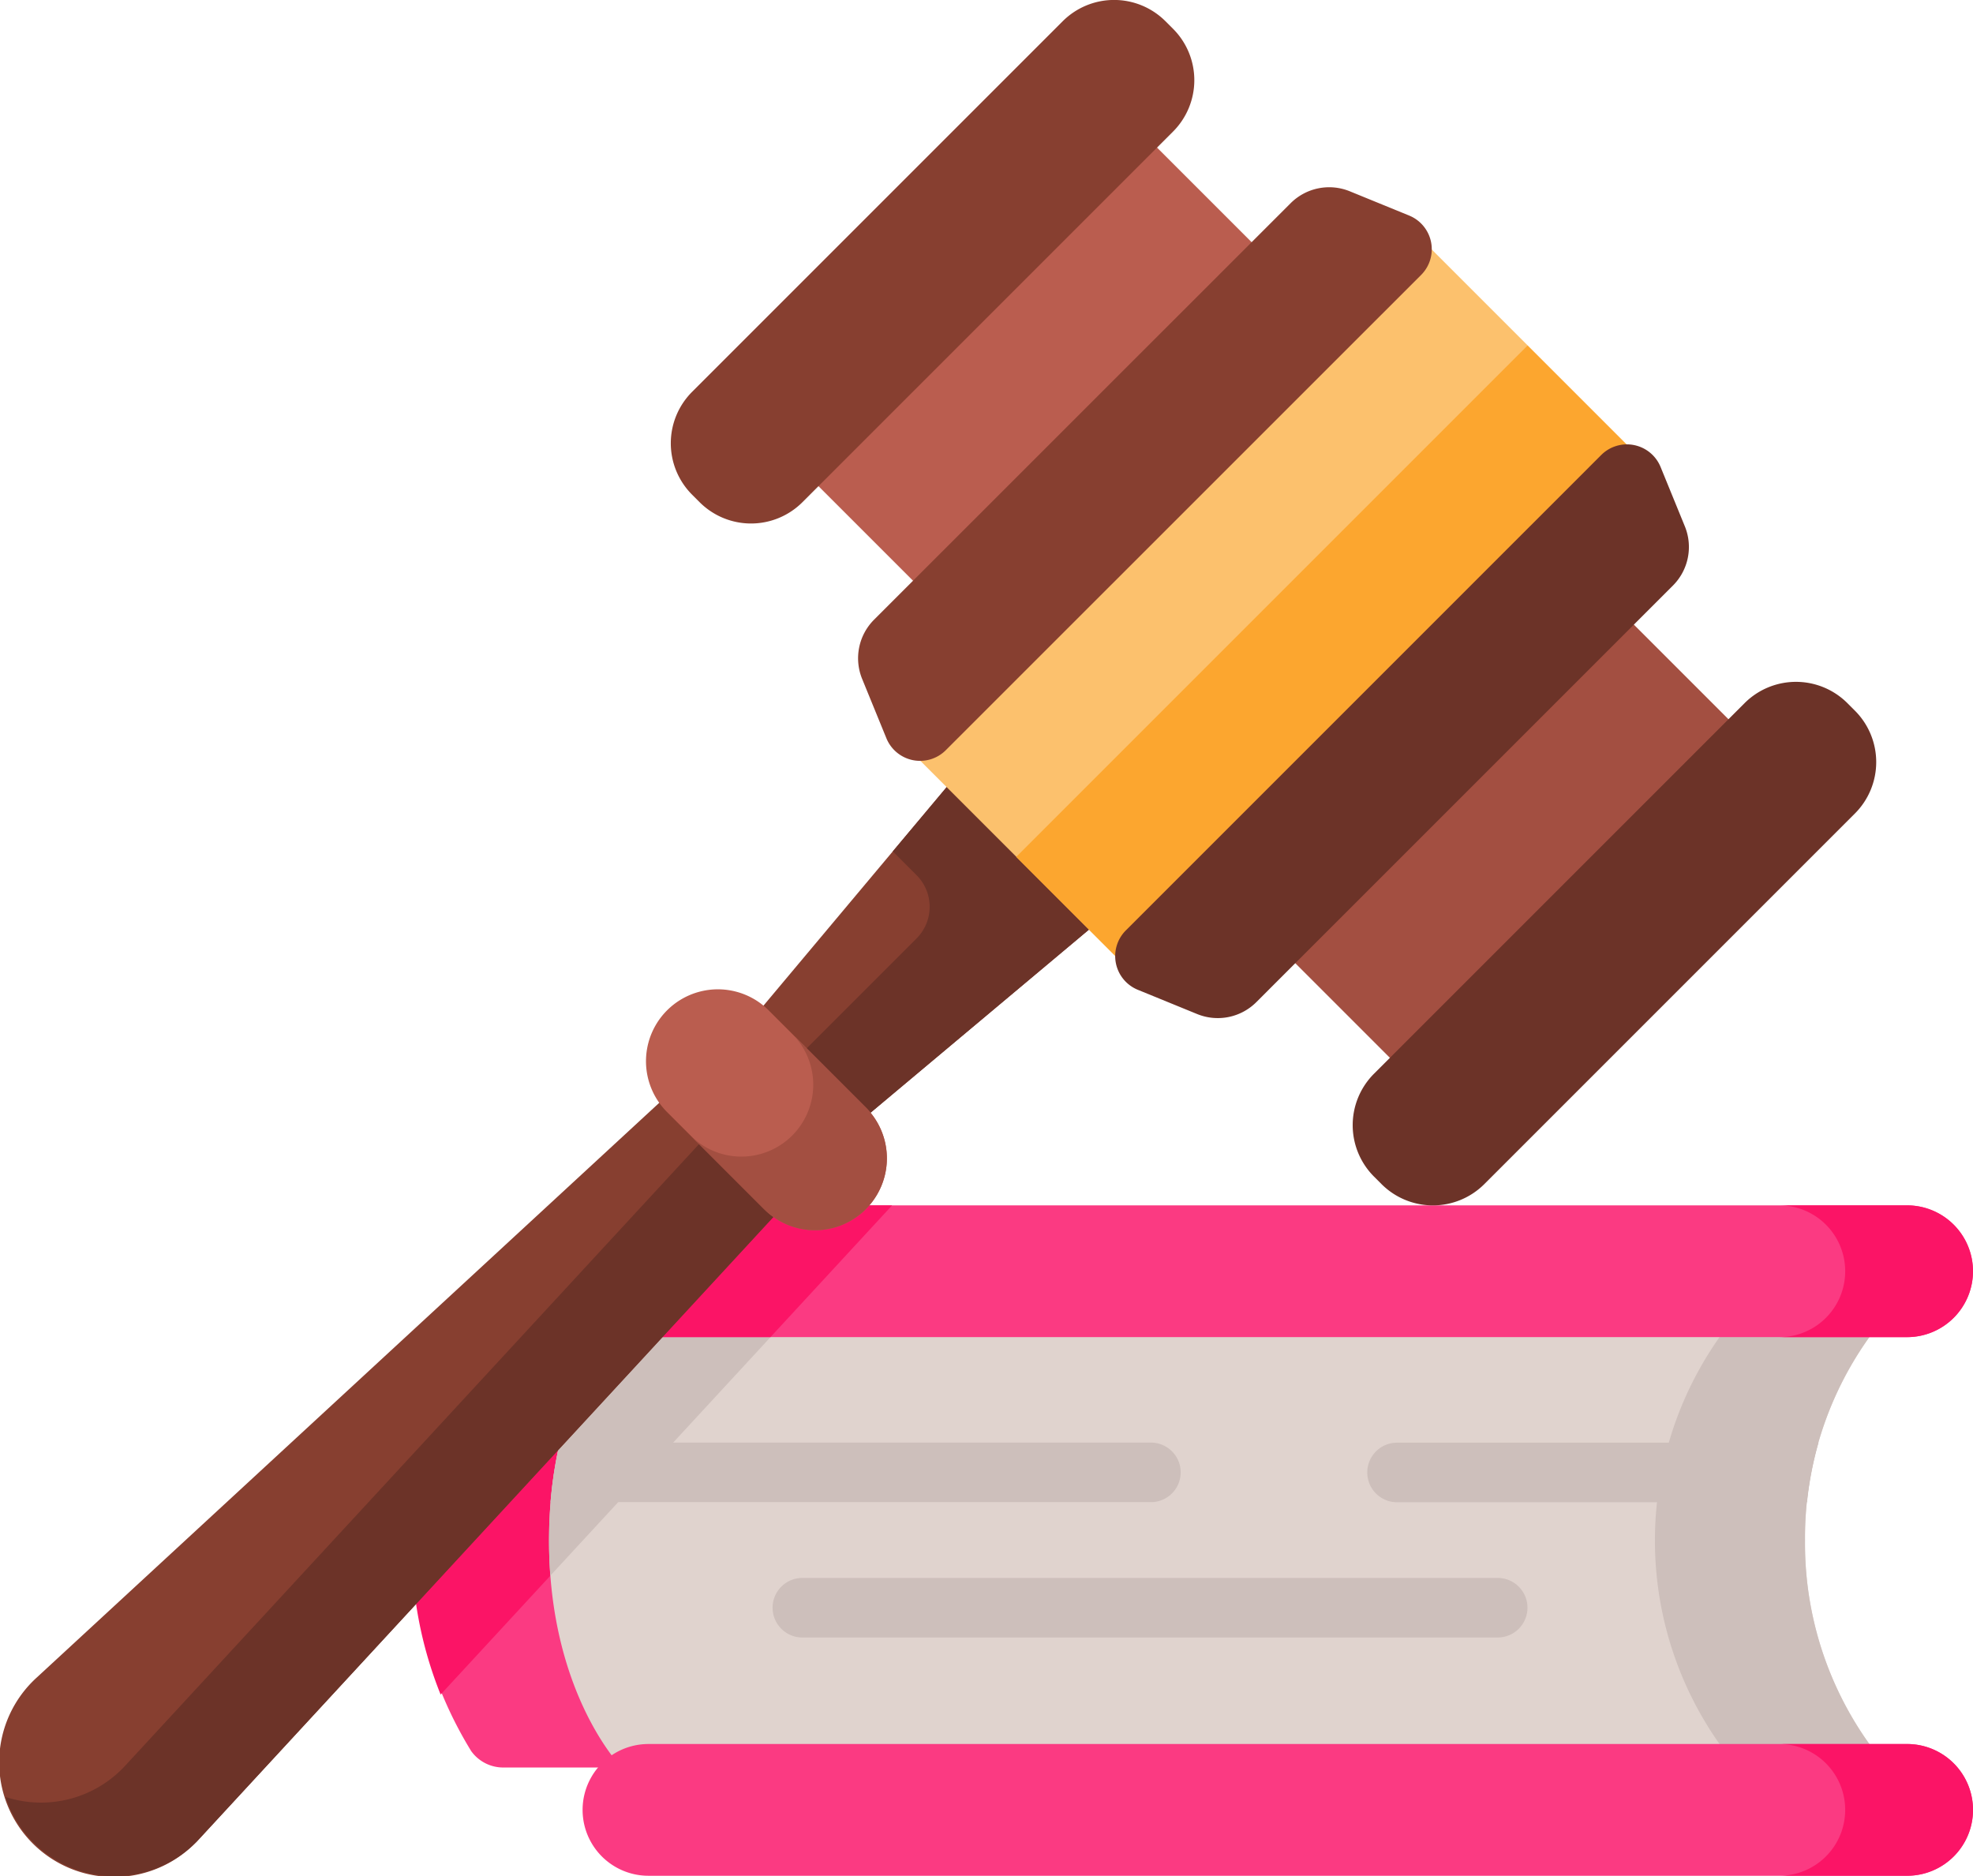
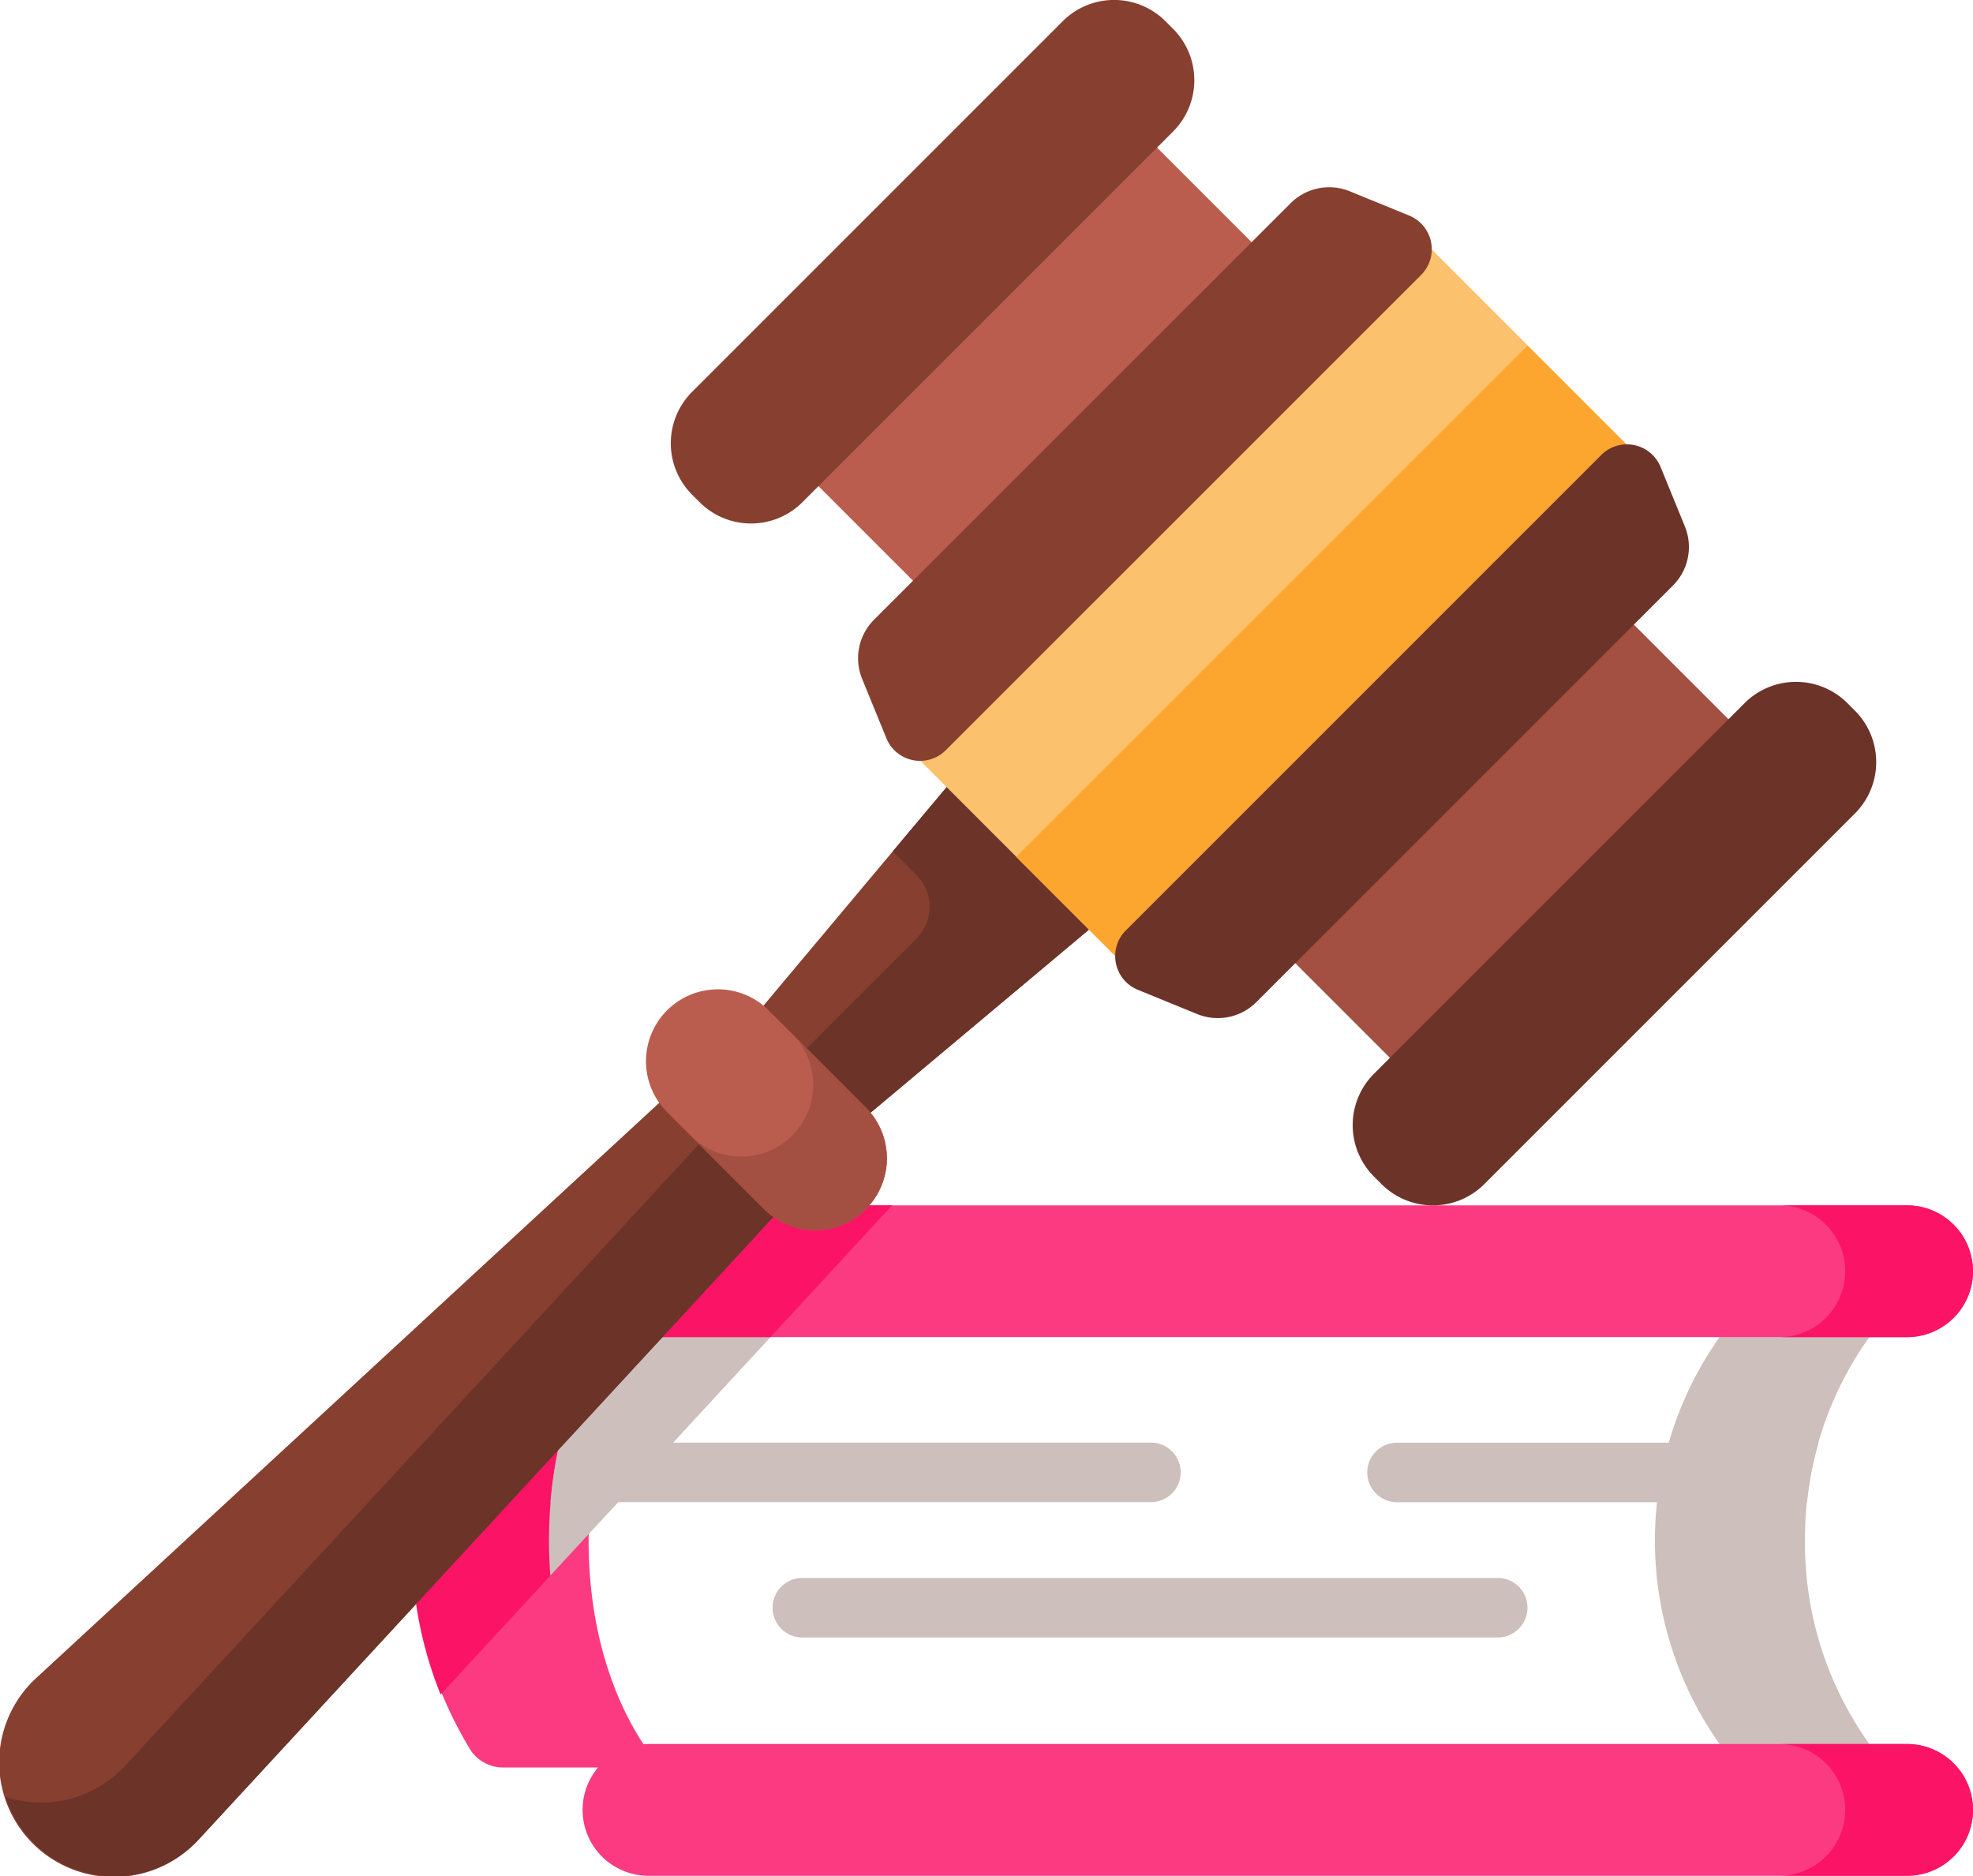
<svg xmlns="http://www.w3.org/2000/svg" width="84.129" height="80" viewBox="0 0 84.129 80">
  <defs>
    <style>.a{fill:#fb3a82;}.b{fill:#fb1466;}.c{fill:#e0d3ce;}.d{fill:#cdbfbb;}.e{fill:#873f30;}.f{fill:#6c3328;}.g{fill:#ba5d4f;}.h{fill:#a34f41;}.i{fill:#fcc16d;}.j{fill:#fca62f;}</style>
  </defs>
  <g transform="translate(0 -12.566)">
    <g transform="translate(17.559 63.961)">
      <g transform="translate(0 4.616)">
        <path class="a" d="M114.4,363.122c0,6.534,3.1,9.676,3.1,9.676h-6.734a1.68,1.68,0,0,1-1.373-.7,17.128,17.128,0,0,1,0-17.948,1.68,1.68,0,0,1,1.373-.7h6.734S114.4,356.587,114.4,363.122Z" transform="translate(-106.86 -353.445)" />
        <path class="b" d="M117.507,353.445s-3.015,3.052-3.1,9.4l-6.317,6.842a16.991,16.991,0,0,1-1.227-6.564,15.356,15.356,0,0,1,2.539-8.975,1.68,1.68,0,0,1,1.373-.7h6.734Z" transform="translate(-106.861 -353.445)" />
-         <path class="c" d="M196.021,363.12a14.694,14.694,0,0,0,3.528,9.677H145.567s-3.1-3.142-3.1-9.677,3.1-9.677,3.1-9.677h53.982A14.694,14.694,0,0,0,196.021,363.12Z" transform="translate(-136.614 -353.443)" />
        <g transform="translate(5.85 0)">
          <path class="d" d="M152.835,353.445,142.52,364.619c-.035-.477-.056-.977-.056-1.5,0-6.536,3.1-9.677,3.1-9.677Z" transform="translate(-142.464 -353.445)" />
          <path class="d" d="M435.877,363.127a14.692,14.692,0,0,0,3.528,9.676h-6.4a15.035,15.035,0,0,1,0-19.353h6.4A14.687,14.687,0,0,0,435.877,363.127Z" transform="translate(-382.32 -353.45)" />
        </g>
      </g>
      <g transform="translate(7.283)">
        <g transform="translate(0)">
          <path class="a" d="M210.474,328.162a2.809,2.809,0,0,1-2.808,2.808H154a2.809,2.809,0,0,1,0-5.618h53.668A2.809,2.809,0,0,1,210.474,328.162Z" transform="translate(-151.189 -325.352)" />
          <path class="b" d="M164.387,325.352,159.2,330.97H154a2.809,2.809,0,0,1,0-5.618Z" transform="translate(-151.189 -325.352)" />
          <path class="b" d="M470,328.164a2.812,2.812,0,0,1-2.81,2.81H461.74a2.809,2.809,0,0,0,0-5.619h5.448A2.81,2.81,0,0,1,470,328.164Z" transform="translate(-410.712 -325.355)" />
        </g>
        <g transform="translate(0 22.967)">
          <path class="a" d="M207.663,470.743H153.995a2.809,2.809,0,1,1,0-5.618h53.668a2.809,2.809,0,1,1,0,5.618Z" transform="translate(-151.186 -465.125)" />
          <path class="b" d="M470,467.938a2.808,2.808,0,0,1-2.81,2.808H461.74a2.808,2.808,0,1,0,0-5.616h5.448A2.81,2.81,0,0,1,470,467.938Z" transform="translate(-410.711 -465.129)" />
        </g>
      </g>
      <g transform="translate(5.918 10.119)">
        <path class="d" d="M169.743,388.2a1.269,1.269,0,0,1-1.27,1.27h-25.6a17.508,17.508,0,0,1,.394-2.539h25.2A1.269,1.269,0,0,1,169.743,388.2Z" transform="translate(-142.876 -386.935)" />
        <g transform="translate(34.789 0)">
          <path class="d" d="M373.874,386.936a14.994,14.994,0,0,0-.489,2.539H355.868a1.27,1.27,0,0,1,0-2.539h18.006Z" transform="translate(-354.599 -386.936)" />
        </g>
        <g transform="translate(9.503 5.767)">
          <path class="d" d="M231.554,424.573H201.977a1.27,1.27,0,1,1,0-2.539h29.577a1.27,1.27,0,1,1,0,2.539Z" transform="translate(-200.708 -422.034)" />
        </g>
      </g>
    </g>
    <g transform="translate(0 12.565)">
      <g transform="translate(0 32.278)">
        <g transform="translate(0 10.745)">
          <path class="e" d="M36.976,278.934,32.442,274.4,1.572,302.9A4.888,4.888,0,1,0,8.48,309.8Z" transform="translate(0 -274.399)" />
          <path class="f" d="M9.565,317.039a4.89,4.89,0,0,1-6.911,0,4.84,4.84,0,0,1-1.192-1.948A4.881,4.881,0,0,0,6.423,313.9c.047-.047.094-.1.139-.145l28.5-30.87,3.14,3.14L9.7,316.9c-.046.048-.091.1-.136.142Z" transform="translate(-1.222 -281.492)" />
        </g>
        <path class="e" d="M199.105,209.008l-10.442,12.456,4.266,4.266,12.456-10.442Z" transform="translate(-157.663 -209.008)" />
        <path class="f" d="M207.651,209.008l-3.374,4.025,1.013,1.013a1.908,1.908,0,0,1,0,2.7l-6.4,6.4,2.585,2.585,12.456-10.442Z" transform="translate(-166.209 -209.008)" />
        <g transform="translate(27.545 9.906)">
          <path class="g" d="M172.672,278.666l-4.141-4.141a3.065,3.065,0,0,1,4.335-4.335l4.141,4.141a3.065,3.065,0,0,1-4.335,4.335Z" transform="translate(-167.633 -269.292)" />
          <path class="h" d="M186.663,288.328a3.065,3.065,0,0,1-4.335,0l-3.139-3.139a3.065,3.065,0,0,0,4.335-4.335l3.139,3.139A3.064,3.064,0,0,1,186.663,288.328Z" transform="translate(-177.29 -278.954)" />
        </g>
      </g>
      <g transform="translate(32.418 3.81)">
        <path class="g" d="M0,0H13V20.416H0Z" transform="translate(14.434 0) rotate(45)" />
        <g transform="translate(20.139 20.151)">
          <path class="h" d="M0,0H13V20.416H0Z" transform="translate(9.194 23.629) rotate(-135)" />
        </g>
      </g>
      <g transform="translate(28.604 0)">
        <path class="e" d="M175.308,33.978l-.319-.319a3.1,3.1,0,0,1,0-4.386l15.8-15.8a3.1,3.1,0,0,1,4.386,0l.319.319a3.1,3.1,0,0,1,0,4.386l-15.8,15.8A3.1,3.1,0,0,1,175.308,33.978Z" transform="translate(-174.081 -12.565)" />
        <path class="f" d="M351.936,210.606l.319.319a3.1,3.1,0,0,0,4.386,0l15.8-15.8a3.1,3.1,0,0,0,0-4.386l-.319-.319a3.1,3.1,0,0,0-4.386,0l-15.8,15.8A3.1,3.1,0,0,0,351.936,210.606Z" transform="translate(-321.952 -160.437)" />
        <g transform="translate(7.985 7.985)">
          <path class="i" d="M0,0H14.6V30.835H0Z" transform="translate(23.448 1.642) rotate(45)" />
          <path class="j" d="M0,0H30.835V7.392H0Z" transform="translate(6.741 28.553) rotate(-45)" />
          <path class="e" d="M246.174,62.368l-2.53-1.034a2.326,2.326,0,0,0-2.525.508L223.357,79.6a2.326,2.326,0,0,0-.508,2.525l1.034,2.53a1.551,1.551,0,0,0,2.532.51L246.684,64.9A1.551,1.551,0,0,0,246.174,62.368Z" transform="translate(-222.676 -61.161)" />
          <path class="f" d="M312.654,128.849l1.034,2.53a2.326,2.326,0,0,1-.508,2.525l-17.763,17.762a2.326,2.326,0,0,1-2.525.508l-2.53-1.034a1.551,1.551,0,0,1-.51-2.532l20.269-20.269A1.551,1.551,0,0,1,312.654,128.849Z" transform="translate(-278.435 -116.921)" />
        </g>
      </g>
    </g>
  </g>
</svg>